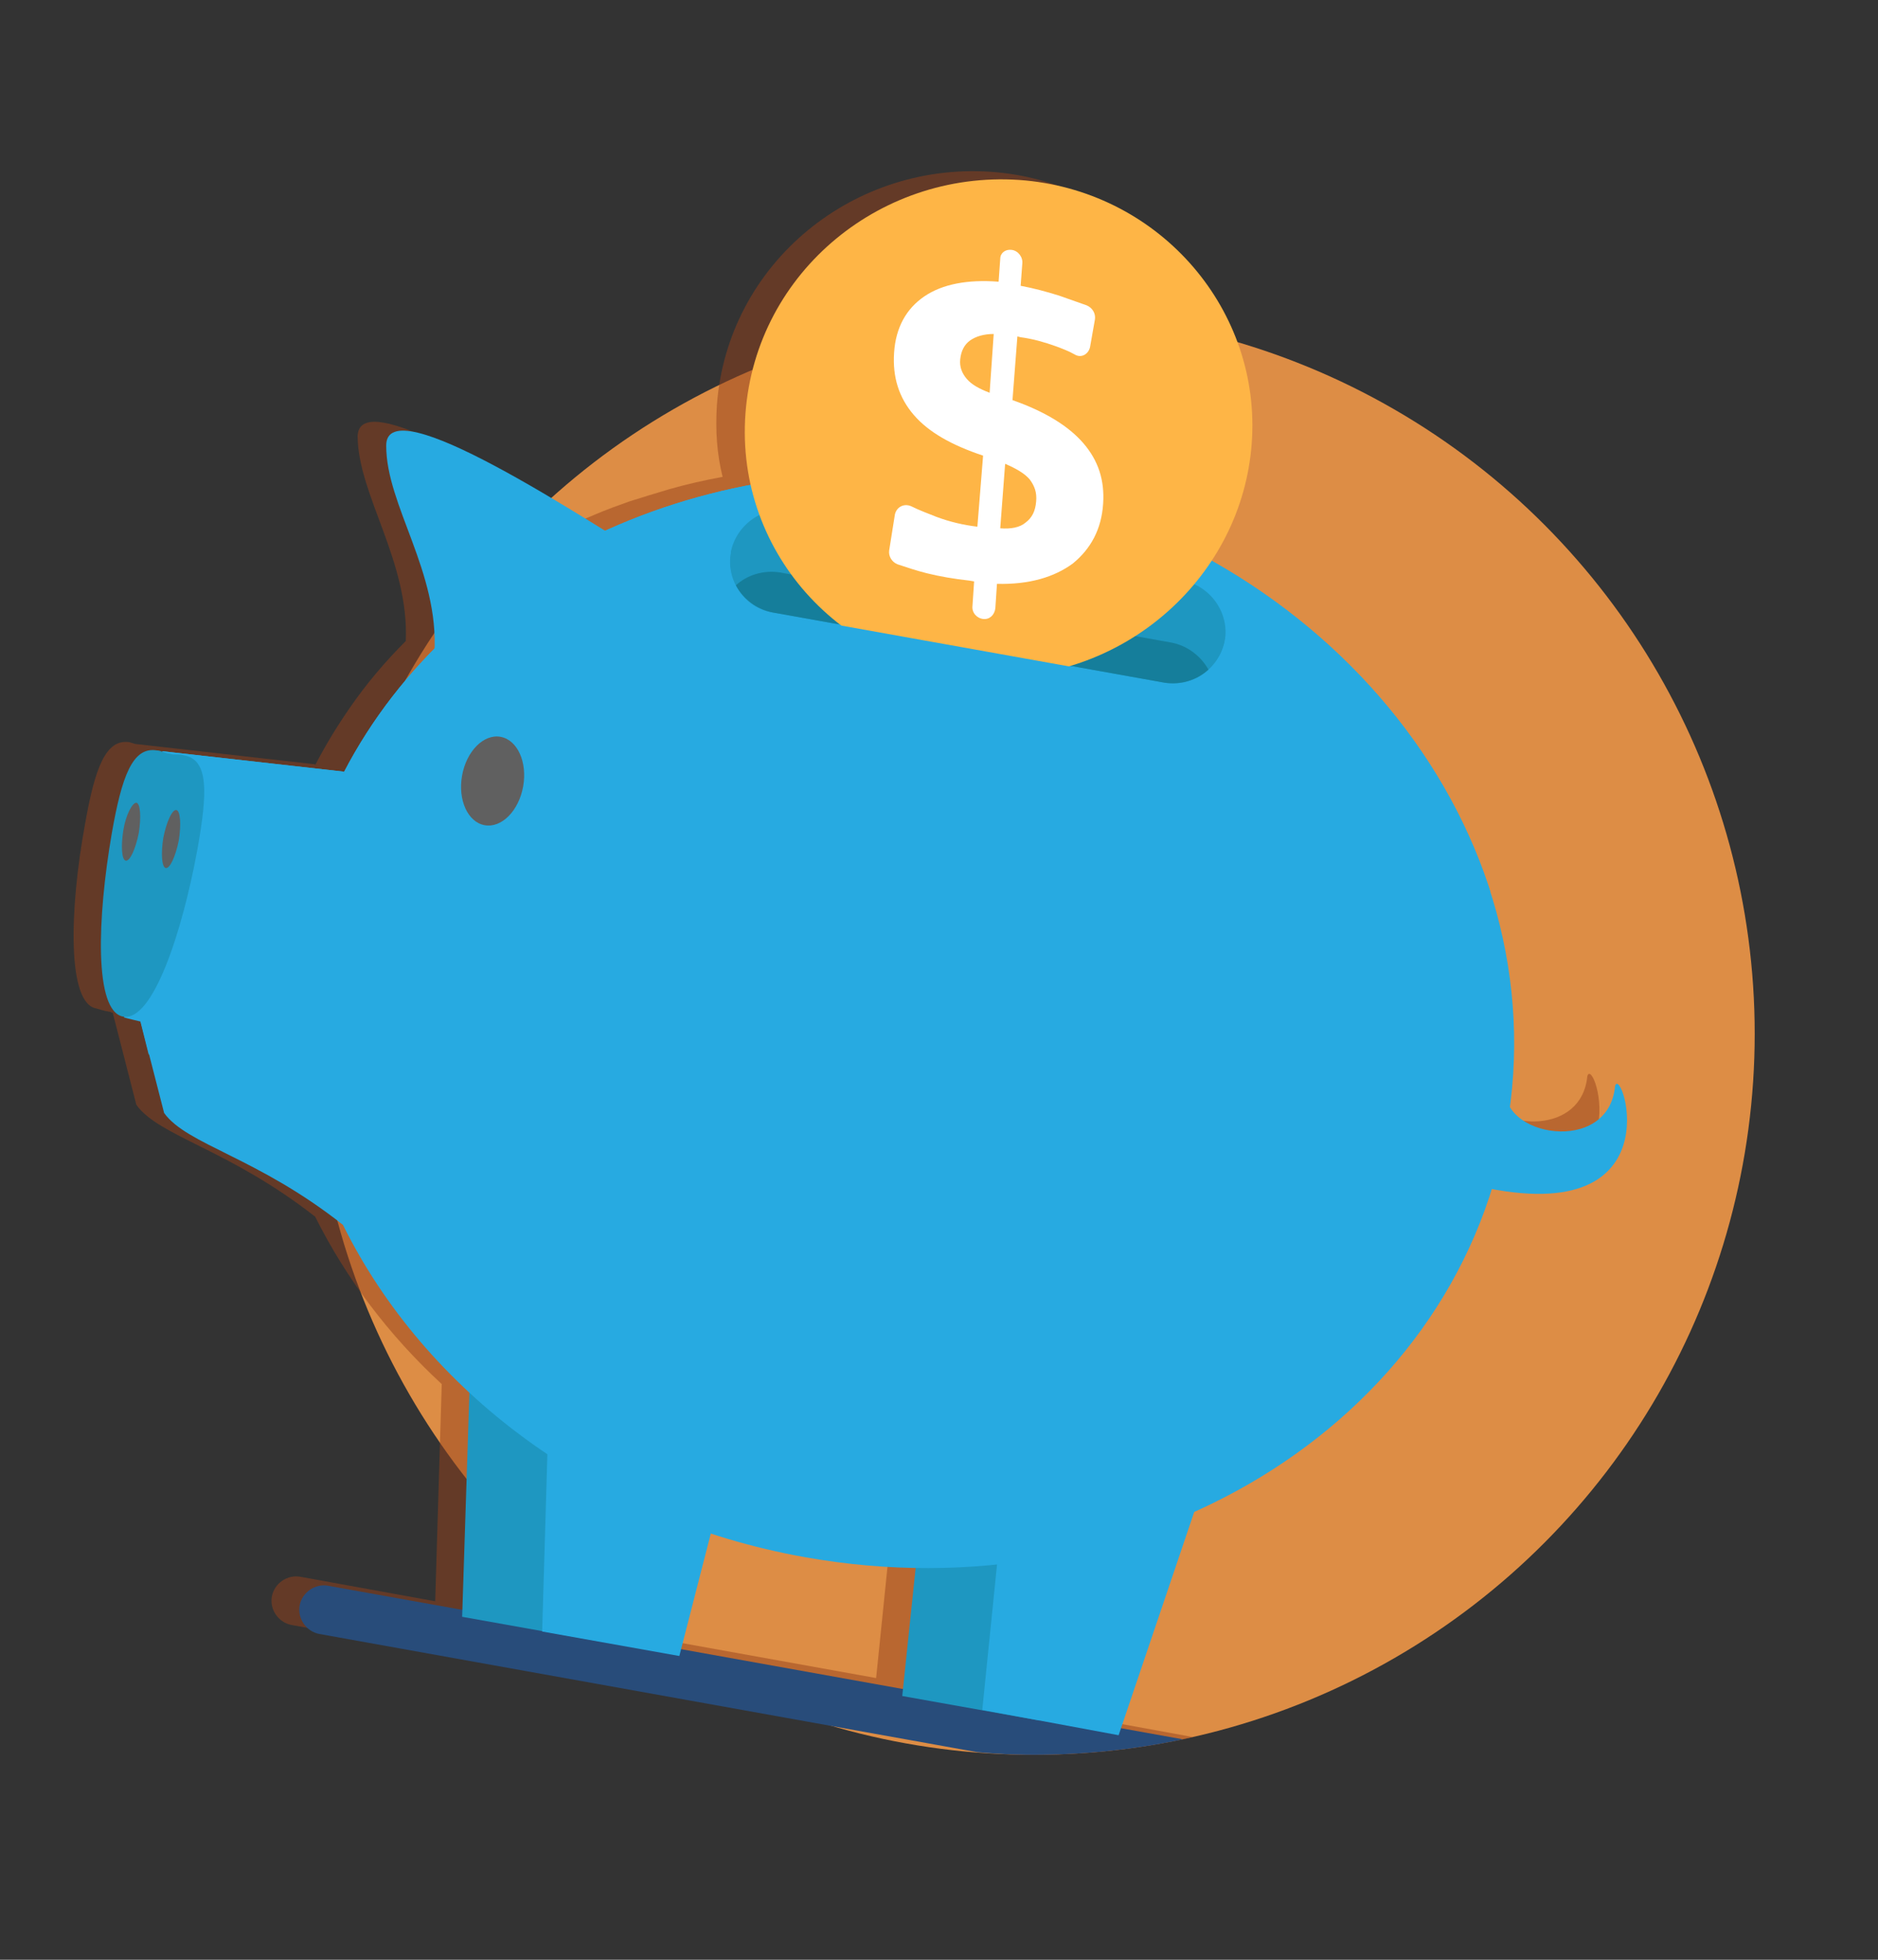
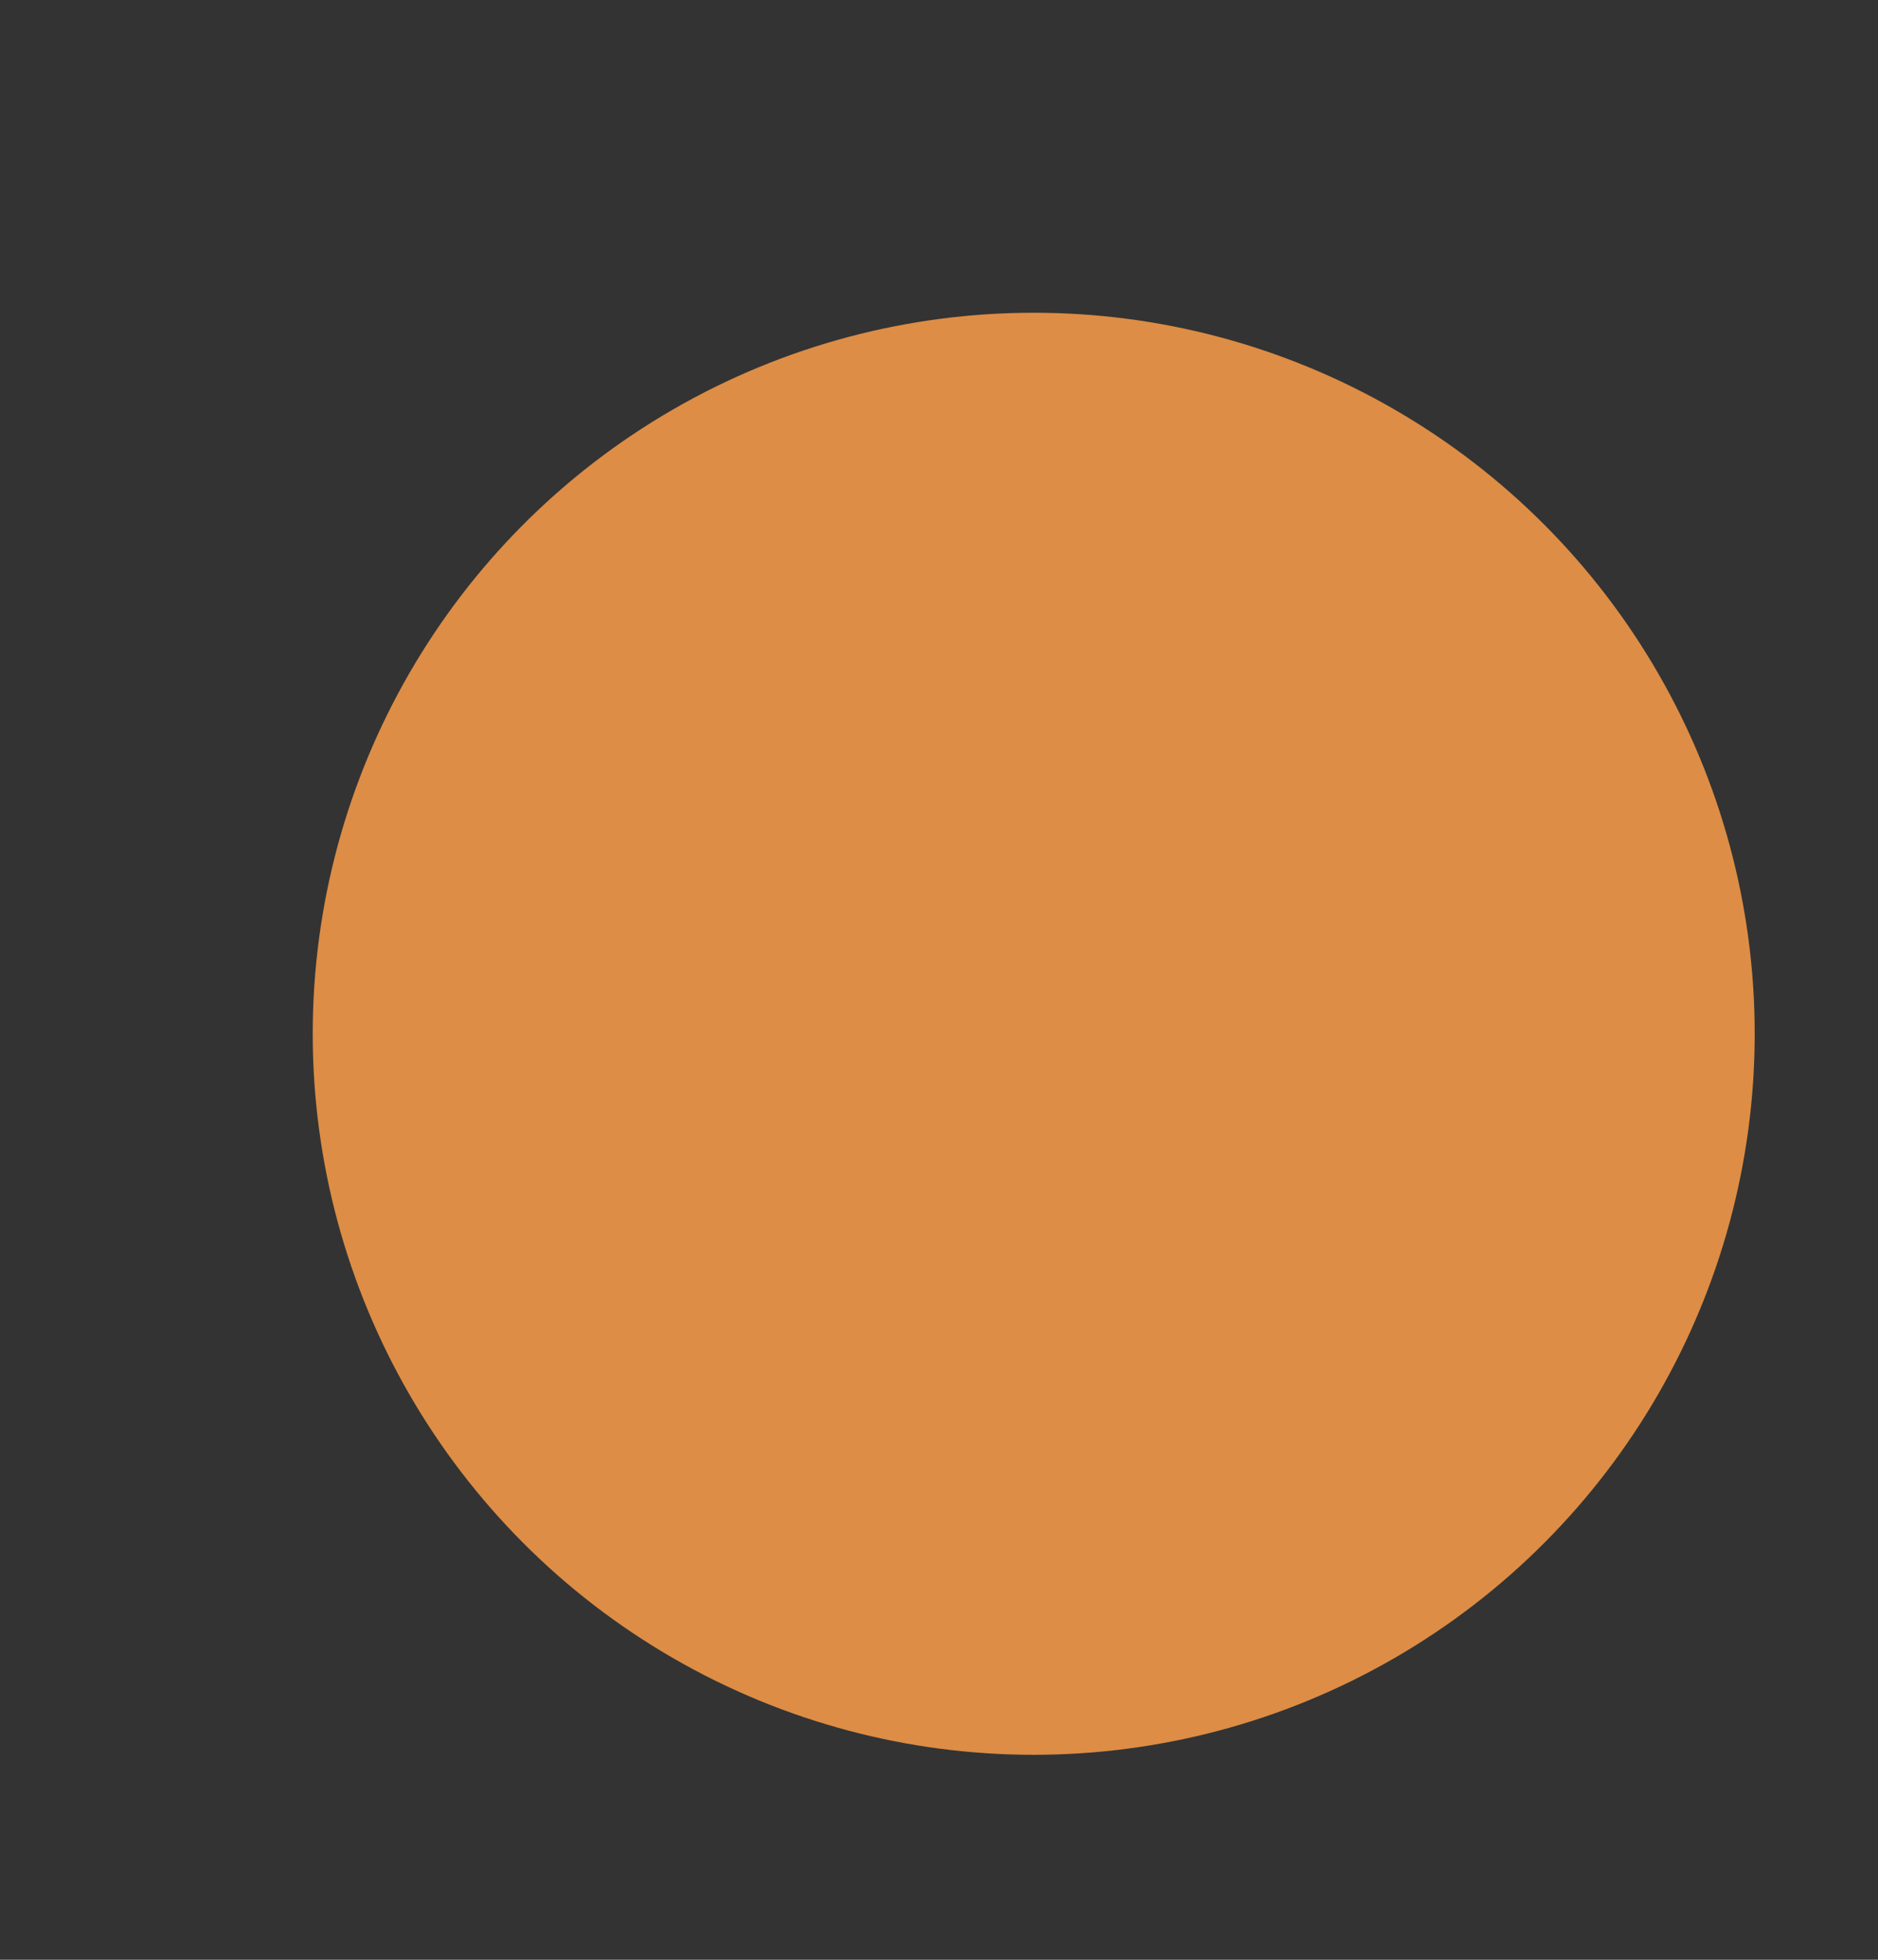
<svg xmlns="http://www.w3.org/2000/svg" xmlns:xlink="http://www.w3.org/1999/xlink" version="1.1" id="Layer_1" x="0px" y="0px" viewBox="0 0 230 240" style="enable-background:new 0 0 230 240;" xml:space="preserve">
  <rect x="0" y="0" width="230" height="240" fill="#333333" stroke="none" />
  <style type="text/css">
	.st0{fill:#DD8D45;}
	.st1{opacity:0.5;clip-path:url(#SVGID_00000174575069583005140070000018381169469242201219_);}
	.st2{opacity:0.8;fill:#97421D;}
	.st3{fill:#97421D;}
	.st4{clip-path:url(#SVGID_00000174575069583005140070000018381169469242201219_);}
	.st5{fill:#284C7A;}
	.st6{fill:#ADCFD8;}
	.st7{fill:#55769F;}
	.st8{fill:#E6E7E8;}
	.st9{fill:#06BFAD;}
	.st10{fill:#02CCC0;}
	.st11{fill:#FEB546;}
	.st12{opacity:0.84;fill:#FFFFFF;}
	.st13{fill:#EA9E39;}
	.st14{fill:#27AAE1;}
	.st15{fill:#DAEEF7;}
	.st16{opacity:0.5;fill:#55769F;}
	.st17{fill:#F4A640;}
	.st18{fill:#606060;}
	.st19{opacity:0.35;fill:#97421D;}
	.st20{opacity:0.9;}
	.st21{opacity:0.38;}
	.st22{opacity:0.5;clip-path:url(#SVGID_00000183235608806010073180000003066492307407961009_);fill:#97421D;}
	.st23{clip-path:url(#SVGID_00000183235608806010073180000003066492307407961009_);}
	.st24{clip-path:url(#SVGID_00000100383058558811718680000005771223794284715401_);}
	.st25{fill:#FFFFFF;}
	.st26{opacity:0.7;}
	.st27{opacity:0.26;fill:url(#SVGID_00000125590941103511222400000007995050083378804871_);}
	.st28{opacity:0.74;}
	.st29{opacity:0.26;}
	.st30{fill:url(#SVGID_00000165207755016763793770000002754446407113954978_);}
	.st31{fill:url(#SVGID_00000013186075834621033360000002199256518464126088_);}
	.st32{opacity:0.26;fill:url(#SVGID_00000116939151215147391420000006018324966069044913_);}
	.st33{opacity:0.5;clip-path:url(#SVGID_00000147209428910539125660000003180245391151293063_);fill:#97421D;}
	.st34{clip-path:url(#SVGID_00000147209428910539125660000003180245391151293063_);}
	.st35{fill:#4A3A4F;}
	.st36{fill:#1E97C1;}
	.st37{fill:#157E9B;}
	.st38{opacity:0.3;clip-path:url(#SVGID_00000134235796277873518640000014321366823014340498_);}
	.st39{fill:#5B2F1F;}
	.st40{clip-path:url(#SVGID_00000134235796277873518640000014321366823014340498_);}
	.st41{fill:#E1F0FA;}
	.st42{fill:#1CAD9F;}
	.st43{clip-path:url(#SVGID_00000059996273206050652770000003766657818037945531_);}
	.st44{fill:#F7A539;}
	.st45{fill:#C4762A;}
	.st46{clip-path:url(#SVGID_00000101063900940800127660000014083695745520729271_);}
	.st47{clip-path:url(#SVGID_00000034793082389488210110000009913179945166656144_);}
	.st48{opacity:0.18;fill:#97421D;}
	.st49{fill:url(#SVGID_00000086660082277173511760000001902846479061077381_);}
	.st50{clip-path:url(#SVGID_00000121237386783957936480000016648266196599335051_);fill:#284C7A;}
	.st51{clip-path:url(#SVGID_00000121237386783957936480000016648266196599335051_);fill:#27AAE1;}
	.st52{clip-path:url(#SVGID_00000121237386783957936480000016648266196599335051_);fill:#FBFCFE;}
	.st53{opacity:0.5;clip-path:url(#SVGID_00000008127234515118154650000005361011422757751977_);fill:#97421D;}
	.st54{opacity:0.16;clip-path:url(#SVGID_00000008127234515118154650000005361011422757751977_);fill:#231F20;}
	.st55{fill:#231F20;}
	.st56{opacity:0.4;clip-path:url(#SVGID_00000158724879233142563080000007811284135257927336_);fill:#97421D;}
	.st57{clip-path:url(#SVGID_00000158724879233142563080000007811284135257927336_);}
	.st58{fill:#D1D3D4;}
	.st59{fill:#6D6E71;}
	.st60{fill:url(#SVGID_00000047757109113475368600000004099425883335931304_);}
	.st61{fill:#58595B;}
	.st62{fill:#0E92AA;}
	.st63{fill:#BCBEC0;}
	.st64{fill:#F9F9F9;}
	.st65{fill:#F8F8F8;}
	.st66{clip-path:url(#SVGID_00000007418913168459476900000013685813927498254976_);}
	.st67{opacity:0.48;fill:#97421D;}
	.st68{fill-rule:evenodd;clip-rule:evenodd;fill:#02CCC0;}
	.st69{opacity:0.48;}
	.st70{opacity:0.4;}
	.st71{fill-rule:evenodd;clip-rule:evenodd;fill:#0E92AA;}
	.st72{fill-rule:evenodd;clip-rule:evenodd;fill:#FFFFFF;}
	.st73{fill:#D31A28;}
	.st74{fill:none;stroke:#000000;stroke-miterlimit:10;}
	.st75{fill:#EB2027;}
	.st76{opacity:0.8;fill:url(#SVGID_00000062187444745317291690000002865453366097825688_);}
	.st77{fill-rule:evenodd;clip-rule:evenodd;fill:#97421D;}
	.st78{fill-rule:evenodd;clip-rule:evenodd;fill:#A65824;}
	.st79{fill-rule:evenodd;clip-rule:evenodd;fill:#C67138;}
	.st80{fill-rule:evenodd;clip-rule:evenodd;fill:#DD8D45;}
	.st81{fill-rule:evenodd;clip-rule:evenodd;fill:#5B2F1F;}
</style>
  <circle class="st0" cx="126.6" cy="126.6" r="88.3" />
  <g>
    <defs>
-       <path id="SVGID_00000128481135540394134770000003750659972214512814_" d="M214.9,126.6c0,48.8-39.5,88.3-88.3,88.3    c-6.1,0-12.6-0.8-19.2-2.2c-7-1.5-71.1-9.7-78.3-12.6c-4.7-1.9-5.5-10.1-0.3-11.9c7.6-2.6,22.9,1,16.6-3.4    c-26.4-18.4-40.1-41.1-40.1-67c0-48.8,49.4-97.6,98.1-97.6c9.1,0,22-1.7,31.5,1.8c6.3,2.3,9.2,9.1,15.3,12.7    C184.9,55,214.9,92.9,214.9,126.6z" />
-     </defs>
+       </defs>
    <clipPath id="SVGID_00000169536761630708248360000002064447239795988895_">
      <use xlink:href="#SVGID_00000128481135540394134770000003750659972214512814_" style="overflow:visible;" />
    </clipPath>
    <path style="opacity:0.5;clip-path:url(#SVGID_00000169536761630708248360000002064447239795988895_);fill:#97421D;" d="   M194.4,131.8c-0.7,7.2-10.5,6.6-12.9,2.6c1.2-9,0.3-17.9-2.4-26.4c0,0,0,0,0,0c0-0.1,0-0.1-0.1-0.2c-0.1-0.4-0.3-0.8-0.4-1.1   c-0.2-0.6-0.4-1.1-0.6-1.7c-0.1-0.4-0.3-0.8-0.4-1.2c-0.3-0.7-0.5-1.3-0.8-2c-0.2-0.4-0.4-0.9-0.6-1.3c-0.3-0.6-0.6-1.3-0.9-1.9   c-0.2-0.4-0.4-0.7-0.6-1.1c-0.3-0.5-0.6-1.1-0.9-1.6c-0.2-0.3-0.4-0.7-0.6-1c-0.5-0.8-0.9-1.6-1.4-2.3c-0.2-0.3-0.4-0.6-0.6-0.9   c-0.4-0.5-0.7-1.1-1.1-1.6c-0.2-0.3-0.5-0.7-0.7-1c-0.4-0.6-0.8-1.1-1.3-1.7c-0.2-0.2-0.4-0.5-0.6-0.7c-0.6-0.7-1.2-1.5-1.8-2.2   c-0.2-0.3-0.5-0.6-0.7-0.8c-0.4-0.5-0.9-1-1.4-1.5c-0.3-0.3-0.5-0.5-0.8-0.8c-0.7-0.7-1.4-1.4-2.1-2.1c-0.2-0.2-0.3-0.3-0.5-0.5   c-0.6-0.5-1.2-1.1-1.8-1.6c-0.3-0.2-0.6-0.5-0.8-0.7c-0.6-0.5-1.1-1-1.7-1.4c-0.2-0.2-0.5-0.4-0.7-0.6c-0.8-0.6-1.6-1.2-2.4-1.8   c-0.2-0.2-0.5-0.3-0.7-0.5c-0.6-0.5-1.3-0.9-1.9-1.3c-0.3-0.2-0.6-0.4-0.9-0.6c-0.8-0.5-1.5-1-2.3-1.5c-0.1-0.1-0.3-0.2-0.4-0.2   c-0.5-0.3-1.1-0.6-1.6-0.9c2.8-4.2,4.5-9.1,4.9-14.4c1.2-16.2-11-30.6-27.8-32.2c-17.4-1.6-33,11.1-34.3,28.5c-0.2,3.1,0,6,0.7,8.8   c-2.2,0.4-4.4,0.9-6.5,1.5c-1.7,0.5-3.3,1-4.9,1.5c-1.4,0.5-2.8,1-4.2,1.6c-0.7,0.3-1.5,0.6-2.2,1c-11.5-7.2-26.9-16.3-26.9-10.5   c0.1,7.2,6.3,15.2,5.9,25c-2.5,2.5-4.8,5.2-6.8,8.1c-1.6,2.3-3,4.6-4.3,7.1l0-0.1l-22.1-2.5c-0.2-0.1-0.4-0.1-0.6-0.2   c-3-0.5-4.3,3.3-5.5,10.1c-1.9,10.4-2.2,21.9,1.4,22.5c0.3,0.1,1,0.3,1.6,0.4c0.1,0,0.2,0,0.2,0.1c0.1,0,0.1,0,0.2,0l2.9,11.3   c2.8,3.9,11.3,5.4,21.9,13.7c3.8,7.6,9,14.5,15.5,20.5l-0.8,26.6l-16.5-3c-1.6-0.3-3.2,0.8-3.5,2.4v0c-0.3,1.6,0.8,3.2,2.4,3.5   l113,20.3c1.6,0.3,3.2-0.8,3.5-2.4c0.3-1.6-0.8-3.2-2.4-3.5l-15.9-2.9l8.9-26.4c17.4-7.8,31-21.9,36.5-39.7   C201.7,148.6,195.2,128.9,194.4,131.8z M83.6,186.6c3.7,1.2,7.6,2.2,11.6,2.9c4.6,0.8,9.1,1.2,13.6,1.3l-1.5,14.7l-27.2-4.9   L83.6,186.6z" />
    <g style="clip-path:url(#SVGID_00000169536761630708248360000002064447239795988895_);">
      <g>
        <g>
          <path class="st35" d="M138.5,69.1l-1.5,6.3c-1.1,4.5-5.5,7.4-10,6.6l-17.5-3.3c-4.5-0.8-7.6-5.1-7-9.7l0.9-6.4L138.5,69.1z" />
        </g>
      </g>
      <g>
-         <path class="st5" d="M39.1,200.1l113,20.3c1.6,0.3,3.2-0.8,3.5-2.4h0c0.3-1.6-0.8-3.2-2.4-3.5l-113-20.3     c-1.6-0.3-3.2,0.8-3.5,2.4l0,0C36.4,198.2,37.5,199.8,39.1,200.1z" />
        <g>
          <g>
            <g>
              <polygon class="st36" points="110.5,207.7 127.3,210.7 138.2,178.5 114,174.2       " />
              <polygon class="st36" points="73.4,201 56.6,198 57.7,164 81.8,168.4       " />
-               <path class="st14" d="M19.9,92l22.2,2.5l0,0.1c13.6-26.2,46-41.4,80.1-35.3c40.9,7.4,68.8,42.7,62.3,79        c-6.5,36.3-45,59.7-85.9,52.4C72.7,186.1,52,170.2,42,150c-10.5-8.3-19.1-9.8-21.9-13.7l-2.9-11.3c-0.4-0.1-1.7-0.4-2-0.5        L19.9,92z" />
              <polygon class="st14" points="120.3,209.4 137,212.5 147.9,180.3 123.7,175.9       " />
-               <polygon class="st14" points="83.2,202.8 66.4,199.8 67.4,165.8 91.6,170.1       " />
              <path class="st14" d="M19.9,92l22.2,2.5l0,0.1c13.6-26.2,46-41.4,80.1-35.3c29.6,5.3,52.4,25.4,60.3,49.8        c3.8,34.5-31.2,80.9-85.8,71.1c-33.8-6.1-45.4-37.9-45.4-37.9l-33.1-13.2l-1-4c-0.4-0.1-1.7-0.4-2-0.5L19.9,92z" />
              <path class="st14" d="M53.2,80c0.6-10-5.9-18.1-5.9-25.4c-0.1-7.3,24.1,8.8,34.5,15.2L53.2,80z" />
              <path class="st14" d="M184.5,133.1c-1.1,6,12.5,8.5,13.3-0.1c0.8-2.9,7.8,18.4-17.9,12L184.5,133.1z" />
            </g>
-             <path class="st36" d="M94.6,75l48,8.6c3.4,0.6,6.7-1.7,7.4-5.1l0,0c0.6-3.4-1.7-6.7-5.1-7.4l-48-8.6c-3.4-0.6-6.7,1.7-7.4,5.1       l0,0C88.8,71.1,91.1,74.4,94.6,75z" />
            <path class="st37" d="M143.5,78.7c2,0.4,3.6,1.7,4.5,3.3c-1.4,1.3-3.4,1.9-5.4,1.6l-48-8.6c-2-0.4-3.6-1.7-4.5-3.3       c1.4-1.3,3.4-1.9,5.4-1.6L143.5,78.7z" />
            <ellipse transform="matrix(0.177 -0.984 0.984 0.177 -44.413 138.06)" class="st18" cx="60.3" cy="95.6" rx="5.5" ry="3.8" />
            <path class="st36" d="M15.1,124.5c3.6,0.6,7.2-10.2,9.1-20.6c1.2-6.8,1.4-10.9-1.7-11.4c-0.3-0.1-0.6-0.1-0.9-0.1       c-0.3,0-0.5,0-0.8-0.1c-0.3,0-0.5-0.1-0.8-0.2c-0.3-0.1-0.5-0.2-0.8-0.2c-3-0.5-4.3,3.3-5.5,10.1       C11.9,112.4,11.5,123.9,15.1,124.5z" />
            <path class="st18" d="M20,102.6c-0.3,1.9-0.2,3.6,0.3,3.7c0.5,0.1,1.2-1.4,1.6-3.4c0.3-1.9,0.2-3.6-0.3-3.7       C21.1,99.1,20.4,100.6,20,102.6z" />
-             <path class="st18" d="M15.1,101.7c-0.3,1.9-0.2,3.6,0.3,3.7c0.5,0.1,1.2-1.4,1.6-3.4c0.3-1.9,0.2-3.6-0.3-3.7       C16.2,98.3,15.4,99.8,15.1,101.7z" />
+             <path class="st18" d="M15.1,101.7c-0.3,1.9-0.2,3.6,0.3,3.7c0.5,0.1,1.2-1.4,1.6-3.4c0.3-1.9,0.2-3.6-0.3-3.7       z" />
          </g>
          <path class="st11" d="M153.3,54.3c-1.2,16.2-15.3,29-32.2,28.6C103.7,82.5,90,68,91.3,50.6c1.3-17.4,16.9-30.1,34.3-28.5      C142.3,23.7,154.5,38.1,153.3,54.3z" />
          <g>
            <path class="st25" d="M123.9,30.6L123.9,30.6c0.8,0.1,1.4,0.9,1.3,1.7L125,35c1.6,0.3,3.1,0.7,4.7,1.2c1.1,0.4,2.3,0.8,3.4,1.2       c0.7,0.3,1.1,1,1,1.7l-0.6,3.4c-0.2,0.9-1.1,1.4-1.9,0.9c-0.7-0.4-1.5-0.7-2.3-1c-1.4-0.5-2.8-0.9-4.3-1.1l-0.4-0.1L124,49       c4,1.4,6.9,3.2,8.7,5.3c1.8,2.1,2.6,4.5,2.4,7.4c-0.2,3.1-1.5,5.5-3.7,7.3c-2.3,1.7-5.4,2.6-9.3,2.5l-0.2,3       c-0.1,0.8-0.7,1.4-1.5,1.3l0,0c-0.8-0.1-1.4-0.8-1.3-1.6l0.2-3l-0.6-0.1c-1.8-0.2-3.6-0.5-5.2-0.9c-1.2-0.3-2.4-0.7-3.6-1.1       c-0.7-0.3-1.1-1-1-1.7l0.7-4.4c0.2-0.9,1.1-1.4,2-1c1,0.5,2.1,0.9,3.1,1.3c1.6,0.6,3.3,1,5,1.2l0.7-8.7c-3.9-1.3-6.7-2.9-8.5-5       c-1.8-2.1-2.6-4.6-2.4-7.6c0.2-3.1,1.5-5.4,3.7-6.9c2.2-1.5,5.3-2.1,9.1-1.8l0.2-2.8C122.5,31,123.1,30.5,123.9,30.6z        M121.7,40.9c-1.2,0-2.2,0.3-2.9,0.8c-0.7,0.5-1.1,1.3-1.2,2.3c-0.1,0.9,0.2,1.7,0.8,2.4c0.6,0.7,1.5,1.2,2.8,1.7L121.7,40.9z        M123.1,56.8l-0.6,7.9c1.3,0.1,2.4-0.1,3.1-0.7c0.8-0.6,1.2-1.4,1.3-2.6c0.1-1.1-0.2-1.9-0.8-2.7       C125.5,58,124.5,57.4,123.1,56.8z" />
          </g>
          <path class="st14" d="M89.6,67.1c-0.1,0.2-0.1,0.4-0.1,0.6l0,0c-0.6,3.4,1.7,6.7,5.1,7.4l48,8.6c3.4,0.6,6.7-1.7,7.4-5.1l0,0      c0-0.2,0.1-0.4,0.1-0.6l4.8,0.9l-3.7,20.4L82.3,86.8L86,66.4L89.6,67.1z" />
        </g>
      </g>
    </g>
  </g>
</svg>